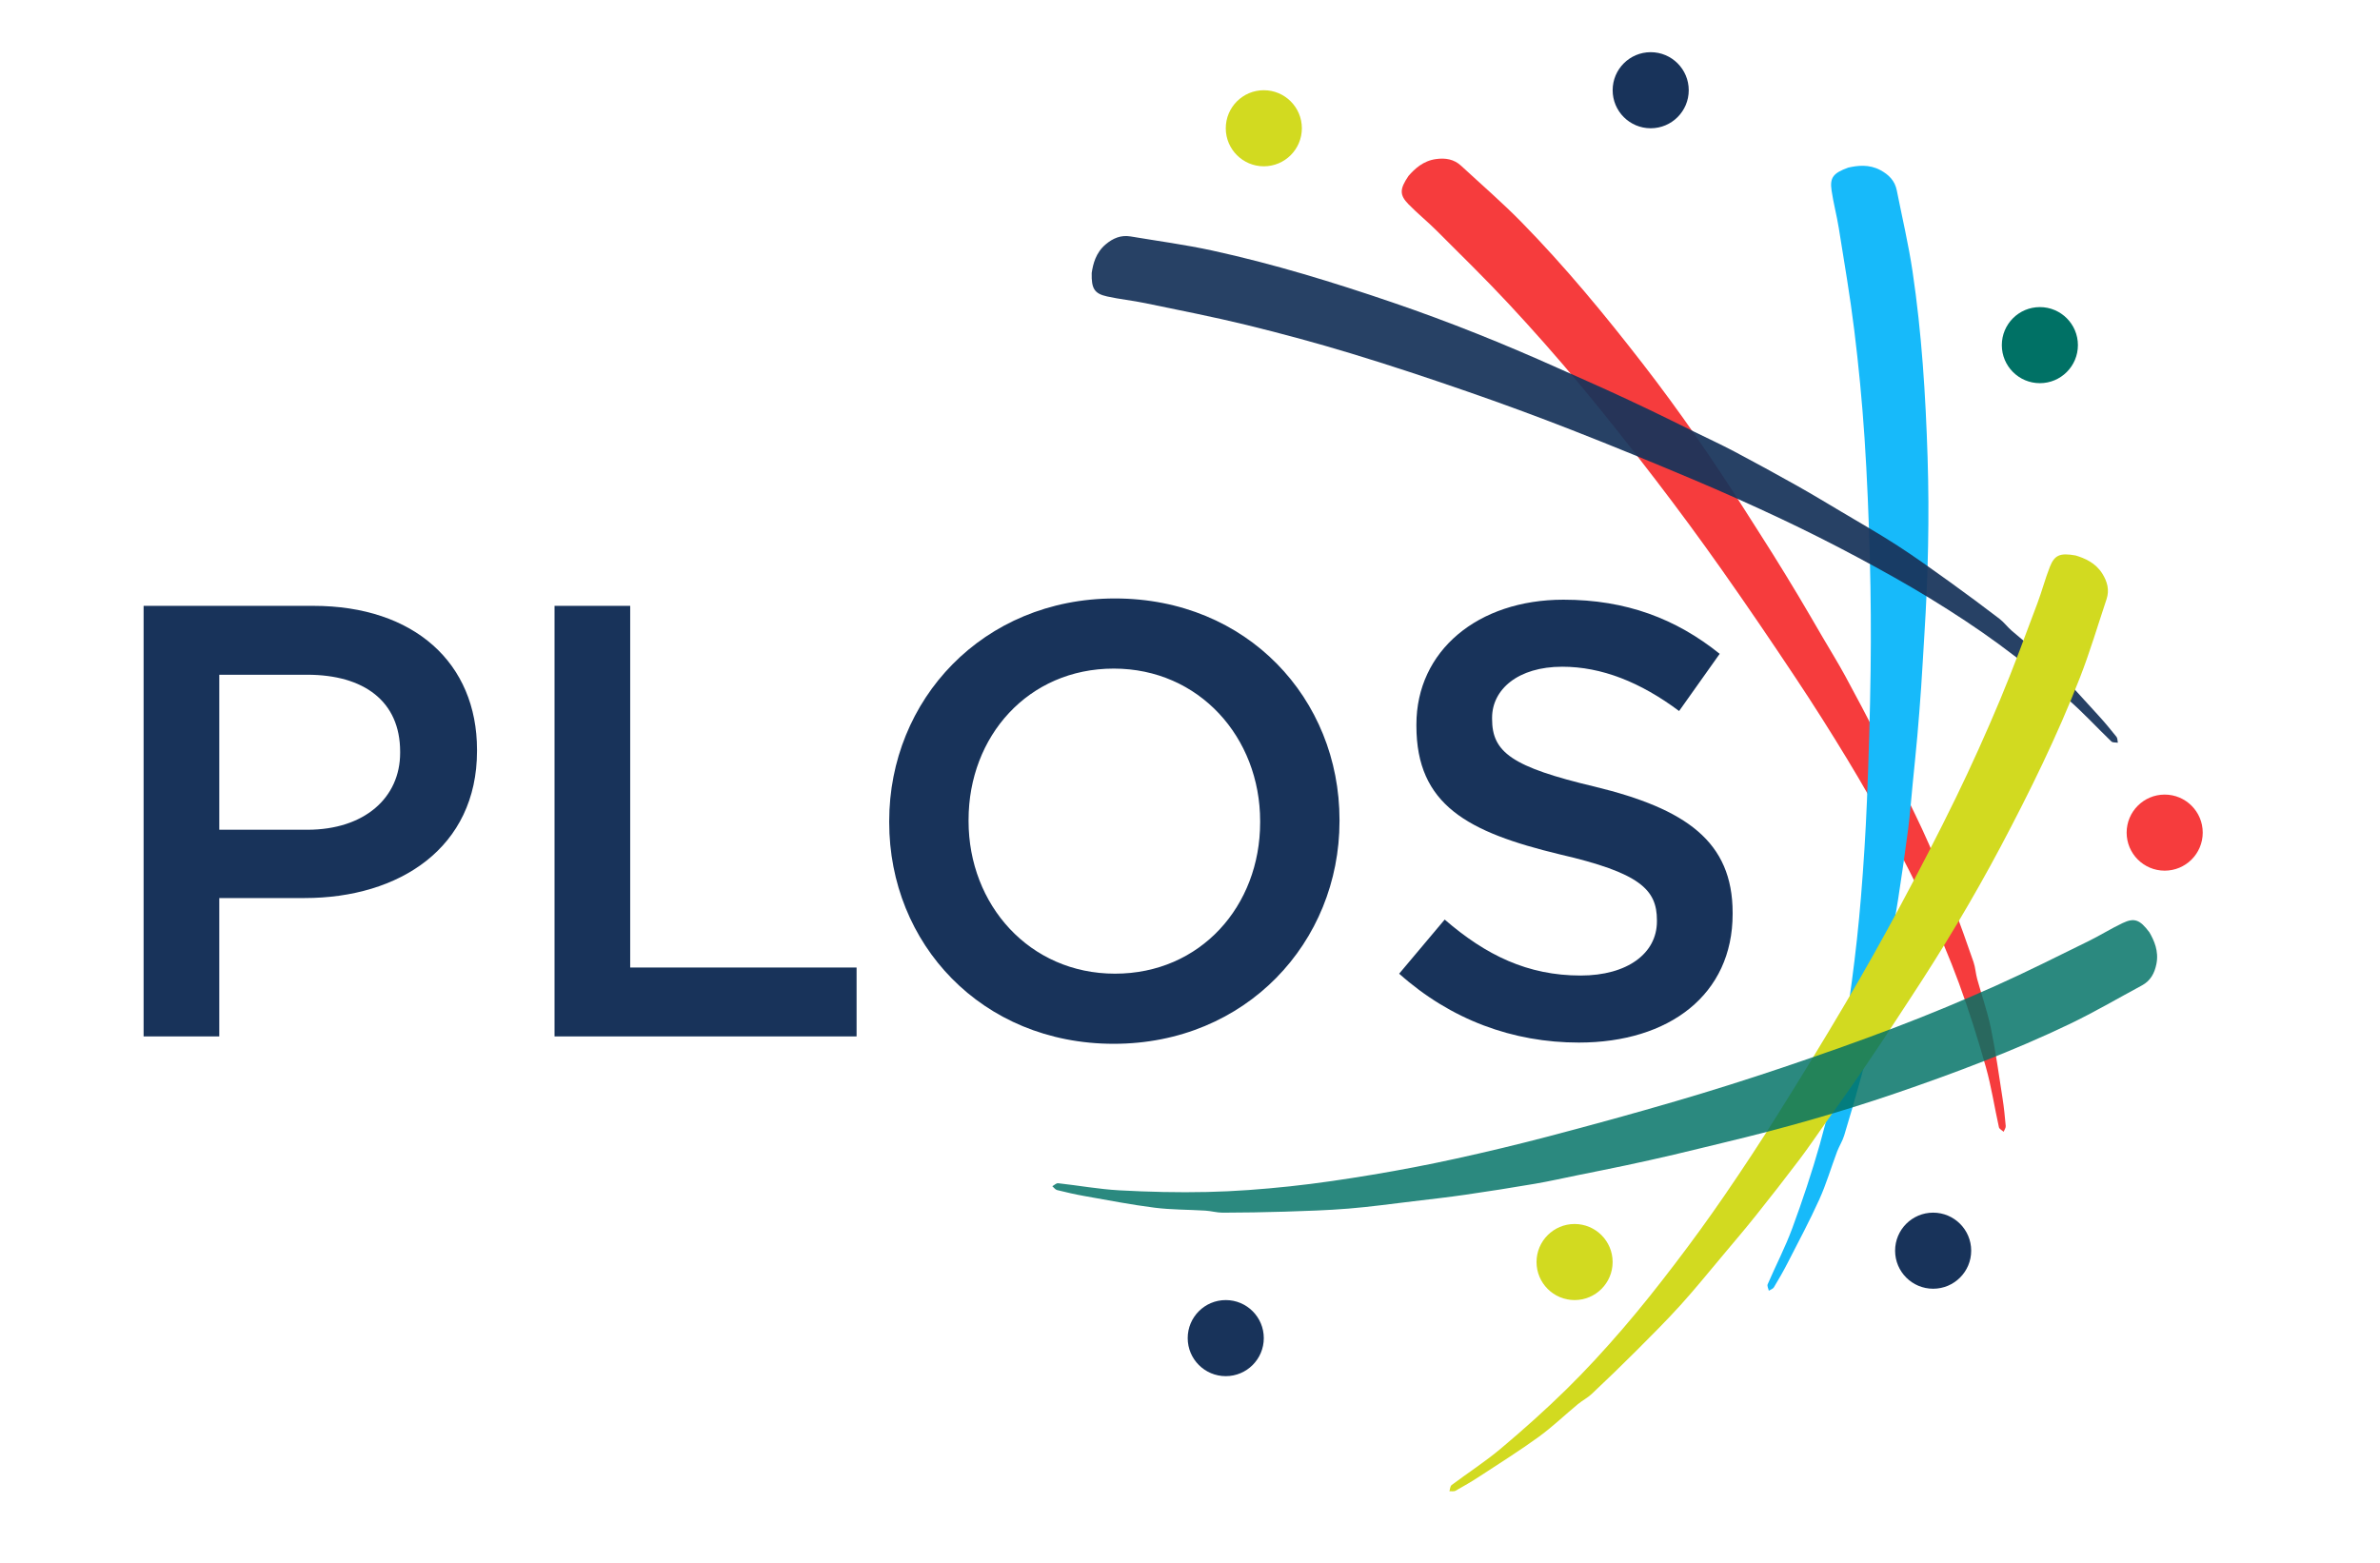
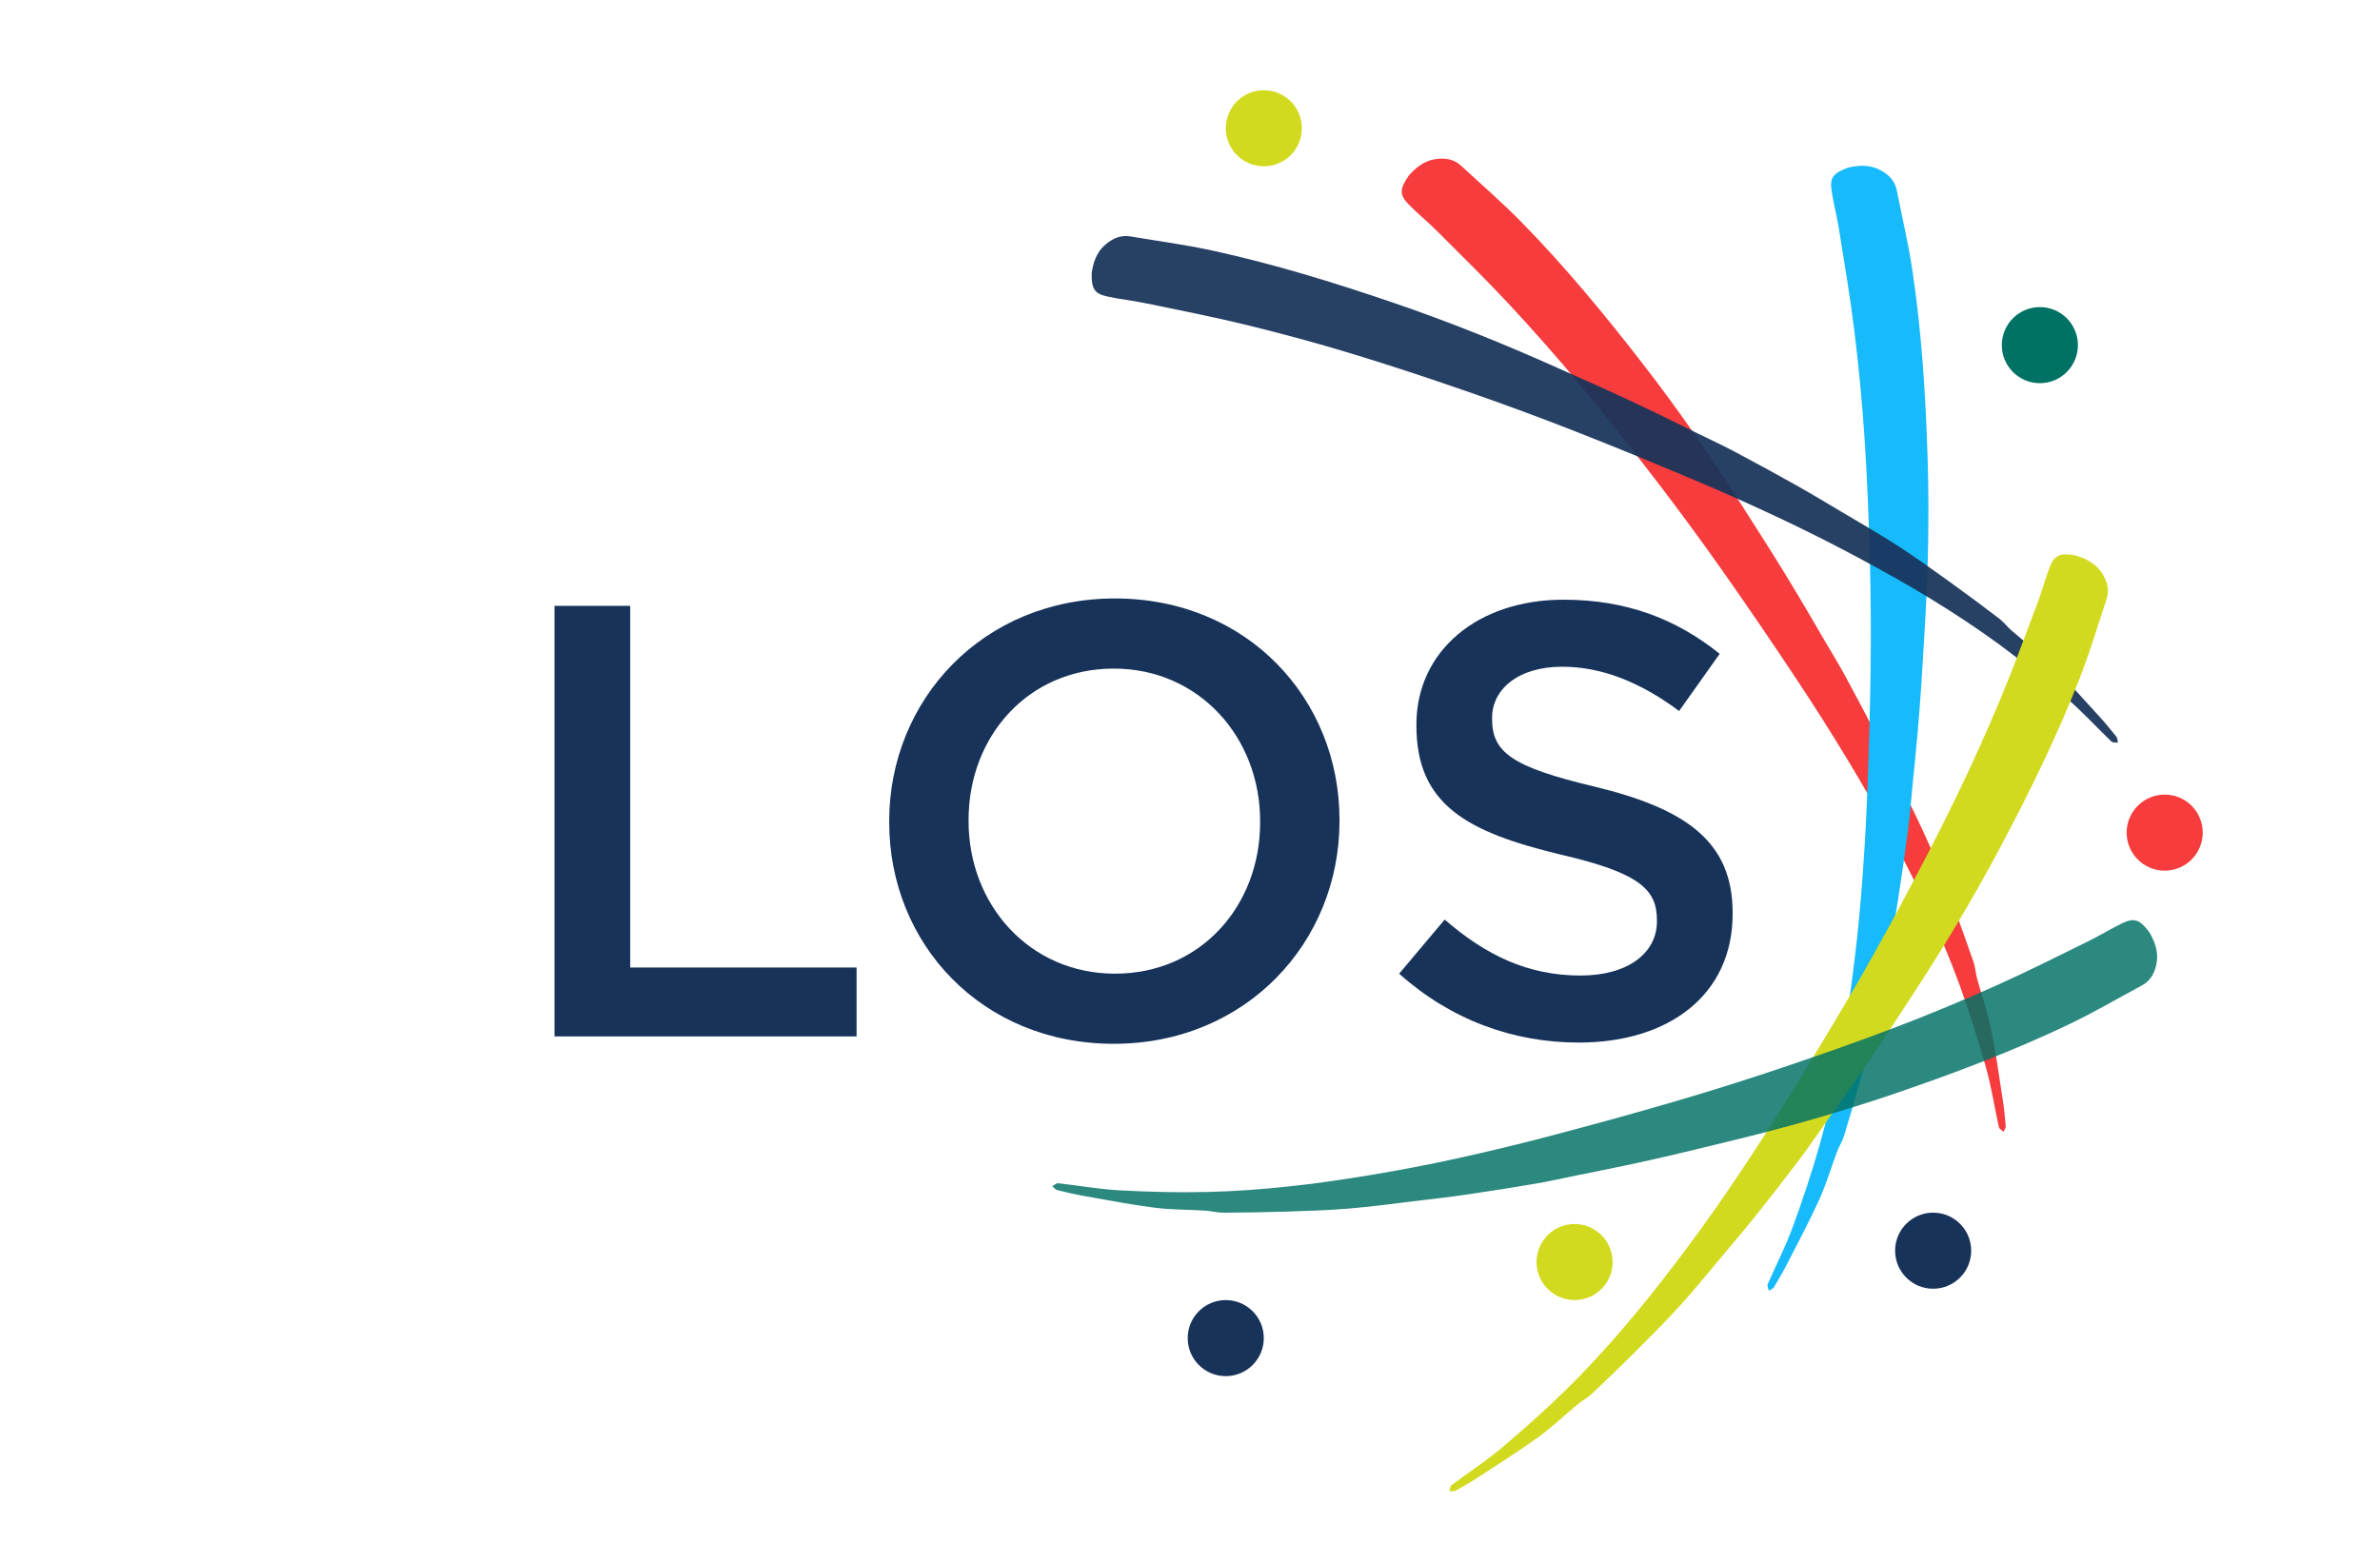
<svg xmlns="http://www.w3.org/2000/svg" enable-background="new 0 0 944 620" version="1.1" viewBox="0 0 944 620" xml:space="preserve">
  <style type="text/css">
  .st0{fill:#F63C3D;}
  .st1{fill:#17BAFA;}
  .st2{opacity:0.93;}
  .st3{fill:#18335A;}
  .st4{fill:#D2DA20;}
  .st5{opacity:0.83;}
  .st6{fill:#007165;}
</style>
  <path class="st0" d="m558.68 69.77c2.45-2.8 5.82-5.98 10.89-6.67 3.77-0.52 7.15 0.04 9.97 2.66 8.02 7.42 16.31 14.57 23.95 22.37 17.3 17.66 33.04 36.73 48.18 56.28 14.36 18.54 27.69 37.85 40.26 57.7 3.72 5.88 7.51 11.72 11.2 17.62 3.4 5.44 6.75 10.91 10.04 16.41 3.31 5.52 6.52 11.1 9.77 16.66 3 5.12 6.12 10.17 8.96 15.38 4.47 8.2 8.81 16.46 13.07 24.78 3.13 6.12 6.07 12.34 9.05 18.54 3.75 7.81 7.66 15.55 11.12 23.49 3.36 7.72 6.33 15.62 9.31 23.51 2.89 7.66 5.65 15.37 8.32 23.11 0.74 2.16 0.85 4.54 1.46 6.76 1.78 6.5 4.07 12.88 5.43 19.48 1.9 9.21 3.18 18.55 4.63 27.86 0.57 3.63 0.94 7.31 1.26 10.98 0.06 0.72-0.54 1.51-0.84 2.27-0.64-0.6-1.7-1.09-1.86-1.81-1.77-7.92-2.97-16-5.16-23.78-3.17-11.23-6.68-22.38-10.69-33.32-3.75-10.23-8.06-20.27-12.64-30.14-4.69-10.1-9.82-20.01-15.11-29.8-5.29-9.8-10.81-19.47-16.58-28.98-6.61-10.9-13.43-21.68-20.49-32.28-9.59-14.43-19.33-28.76-29.31-42.91-8.46-12-17.17-23.83-26.09-35.47-9.8-12.78-19.77-25.45-30.07-37.83-9.11-10.95-18.56-21.63-28.25-32.05-9.3-9.98-19.07-19.52-28.72-29.17-3.59-3.59-7.57-6.79-11.11-10.43-3.55-3.66-3.52-5.99 0.05-11.22z" />
  <path class="st1" d="m733.08 66.49c3.63-0.83 8.23-1.42 12.74 0.99 3.36 1.8 5.76 4.23 6.51 8.01 2.13 10.72 4.65 21.37 6.26 32.17 3.64 24.45 5.19 49.13 5.97 73.85 0.74 23.44 0.2 46.9-1.28 70.34-0.44 6.95-0.8 13.9-1.28 20.84-0.44 6.4-0.94 12.79-1.5 19.18-0.57 6.41-1.24 12.81-1.87 19.22-0.58 5.9-1.01 11.82-1.77 17.71-1.2 9.26-2.53 18.5-3.96 27.73-1.05 6.79-2.33 13.55-3.56 20.32-1.55 8.52-2.93 17.08-4.79 25.54-1.81 8.22-4.04 16.36-6.26 24.5-2.15 7.9-4.45 15.76-6.83 23.59-0.66 2.18-1.98 4.18-2.79 6.33-2.37 6.31-4.27 12.82-7.04 18.95-3.87 8.57-8.32 16.89-12.61 25.27-1.67 3.27-3.53 6.47-5.42 9.63-0.37 0.62-1.33 0.91-2.02 1.35-0.17-0.86-0.74-1.88-0.45-2.56 3.22-7.45 6.99-14.7 9.78-22.28 4.03-10.95 7.73-22.04 10.91-33.25 2.97-10.48 5.37-21.14 7.46-31.82 2.13-10.93 3.79-21.96 5.26-33 1.47-11.03 2.68-22.11 3.59-33.19 1.04-12.7 1.85-25.43 2.37-38.16 0.7-17.31 1.23-34.63 1.46-51.95 0.19-14.68 0.09-29.37-0.3-44.03-0.43-16.1-1.06-32.21-2.13-48.28-0.95-14.21-2.32-28.4-4.06-42.53-1.66-13.54-3.98-27-6.13-40.47-0.8-5.02-2.15-9.95-2.87-14.97-0.75-5.03 0.65-6.89 6.61-9.03z" />
  <g class="st2">
    <path class="st3" d="m433.01 108.31c0.53-3.63 1.63-8.06 5.53-11.36 2.9-2.45 6.05-3.8 9.87-3.16 10.83 1.82 21.75 3.27 32.47 5.61 24.27 5.29 48.01 12.58 71.5 20.6 22.28 7.6 44.11 16.38 65.59 26.02 6.36 2.86 12.76 5.65 19.11 8.54 5.85 2.66 11.67 5.38 17.47 8.16 5.82 2.78 11.59 5.67 17.37 8.51 5.33 2.62 10.74 5.11 15.99 7.88 8.26 4.37 16.46 8.86 24.61 13.43 6 3.37 11.89 6.93 17.8 10.44 7.45 4.43 14.98 8.73 22.26 13.43 7.07 4.57 13.91 9.5 20.75 14.41 6.64 4.77 13.19 9.65 19.69 14.61 1.81 1.38 3.21 3.3 4.94 4.8 5.07 4.41 10.5 8.45 15.26 13.17 6.65 6.58 12.85 13.61 19.18 20.51 2.47 2.7 4.8 5.53 7.08 8.39 0.45 0.56 0.37 1.54 0.54 2.33-0.87-0.15-2.03 0.01-2.56-0.49-5.83-5.59-11.28-11.61-17.4-16.86-8.83-7.57-17.91-14.89-27.28-21.77-8.77-6.43-17.91-12.4-27.19-18.09-9.5-5.82-19.26-11.24-29.09-16.49s-19.79-10.27-29.87-15.03c-11.55-5.45-23.21-10.68-34.98-15.65-16-6.76-32.08-13.36-48.26-19.69-13.71-5.36-27.54-10.45-41.46-15.27-15.28-5.29-30.63-10.4-46.1-15.09-13.69-4.15-27.51-7.9-41.4-11.29-13.32-3.25-26.79-5.88-40.21-8.66-5-1.04-10.11-1.54-15.1-2.65-5.01-1.11-6.26-3.06-6.11-9.29z" />
  </g>
  <path class="st4" d="m823.28 220.35c3.56 1.08 7.85 2.85 10.57 7.18 2.02 3.23 2.9 6.53 1.68 10.18-3.46 10.36-6.56 20.86-10.53 31.04-8.97 23.03-19.87 45.23-31.45 67.08-10.99 20.72-23.09 40.82-36.01 60.44-3.83 5.81-7.59 11.67-11.45 17.46-3.56 5.34-7.16 10.64-10.82 15.91-3.67 5.29-7.43 10.51-11.16 15.76-3.43 4.84-6.75 9.76-10.32 14.49-5.63 7.45-11.37 14.81-17.2 22.11-4.28 5.37-8.74 10.61-13.17 15.88-5.57 6.63-11.02 13.38-16.83 19.8-5.65 6.24-11.63 12.2-17.59 18.17-5.78 5.79-11.68 11.47-17.64 17.09-1.66 1.57-3.79 2.64-5.56 4.11-5.19 4.3-10.07 9.01-15.52 12.96-7.61 5.52-15.6 10.53-23.48 15.69-3.08 2.01-6.27 3.87-9.49 5.67-0.63 0.35-1.6 0.13-2.42 0.17 0.28-0.83 0.29-2 0.88-2.44 6.49-4.87 13.36-9.29 19.55-14.5 8.93-7.51 17.65-15.3 25.96-23.46 7.78-7.63 15.15-15.69 22.26-23.93 7.28-8.44 14.19-17.19 20.94-26.04s13.3-17.87 19.59-27.04c7.21-10.51 14.22-21.16 20.99-31.96 9.2-14.68 18.25-29.46 27.04-44.38 7.45-12.65 14.65-25.45 21.58-38.38 7.61-14.2 15.06-28.5 22.1-42.98 6.23-12.81 12.07-25.81 17.57-38.94 5.27-12.58 9.94-25.41 14.76-38.18 1.79-4.75 3.07-9.7 4.93-14.42 1.87-4.72 4.01-5.65 10.24-4.54z" />
  <g class="st5">
    <path class="st6" d="m852.54 369.84c1.86 3.22 3.78 7.45 2.79 12.47-0.73 3.74-2.35 6.75-5.74 8.58-9.62 5.18-19.06 10.72-28.92 15.43-22.3 10.66-45.44 19.39-68.84 27.39-22.19 7.59-44.77 13.96-67.62 19.43-6.77 1.62-13.52 3.31-20.3 4.9-6.24 1.46-12.5 2.86-18.77 4.19-6.29 1.34-12.61 2.58-18.92 3.86-5.81 1.18-11.6 2.5-17.45 3.5-9.2 1.58-18.43 3.02-27.67 4.36-6.8 0.99-13.64 1.75-20.47 2.57-8.6 1.02-17.19 2.22-25.83 2.92-8.39 0.68-16.83 0.94-25.26 1.21-8.18 0.26-16.37 0.37-24.56 0.4-2.28 0.01-4.57-0.67-6.87-0.81-6.73-0.42-13.51-0.32-20.19-1.17-9.32-1.18-18.58-2.99-27.86-4.63-3.62-0.64-7.22-1.47-10.79-2.36-0.7-0.17-1.26-1-1.88-1.53 0.77-0.41 1.58-1.26 2.31-1.18 8.06 0.89 16.1 2.36 24.17 2.81 11.65 0.64 23.34 0.92 34.98 0.66 10.89-0.24 21.79-1.07 32.61-2.22 11.08-1.17 22.11-2.83 33.09-4.66s21.92-3.93 32.78-6.31c12.45-2.73 24.86-5.7 37.17-8.94 16.75-4.41 33.47-8.99 50.09-13.86 14.09-4.12 28.1-8.54 42-13.22 15.27-5.14 30.48-10.47 45.52-16.22 13.31-5.08 26.47-10.56 39.46-16.37 12.45-5.57 24.64-11.73 36.89-17.74 4.56-2.24 8.88-4.97 13.47-7.14 4.62-2.18 6.82-1.39 10.61 3.68z" />
  </g>
  <circle class="st6" cx="809.09" cy="136.91" r="15.09" />
-   <circle class="st3" cx="654.73" cy="35.79" r="15.09" />
  <circle class="st3" cx="486.18" cy="530.81" r="15.09" />
  <circle class="st3" cx="766.76" cy="496.13" r="15.09" />
  <circle class="st4" cx="624.54" cy="500.63" r="15.09" />
  <circle class="st4" cx="501.28" cy="50.88" r="15.09" />
  <circle class="st0" cx="858.6" cy="330.29" r="15.09" />
-   <path class="st3" d="m56.96 240.33h67.34c40.02 0 64.9 22.69 64.9 57.1v0.49c0 38.31-30.74 58.32-68.32 58.32h-33.91v54.9h-30.01v-170.81zm64.91 88.82c22.69 0 36.84-12.69 36.84-30.5v-0.49c0-20.01-14.4-30.5-36.84-30.5h-34.9v61.49h34.9z" />
  <path class="st3" d="m219.95 240.33h30.01v143.47h89.79v27.33h-119.8v-170.8z" />
  <path class="st3" d="m352.69 326.22v-0.49c0-48.07 37.09-88.33 89.55-88.33s89.06 39.77 89.06 87.84v0.49c0 48.07-37.09 88.33-89.55 88.33s-89.06-39.77-89.06-87.84zm147.13 0v-0.49c0-33.18-24.16-60.51-58.07-60.51s-57.58 26.84-57.58 60.02v0.49c0 33.18 24.16 60.51 58.07 60.51 33.91 0.01 57.58-26.83 57.58-60.02z" />
  <path class="st3" d="m554.96 386.25 18.06-21.47c16.35 14.15 32.94 22.2 53.92 22.2 18.54 0 30.26-8.78 30.26-21.47v-0.49c0-12.2-6.83-18.79-38.55-26.11-36.36-8.78-56.85-19.52-56.85-51v-0.49c0-29.28 24.4-49.53 58.32-49.53 24.89 0 44.65 7.56 61.98 21.47l-16.1 22.69c-15.37-11.47-30.74-17.57-46.36-17.57-17.57 0-27.82 9.03-27.82 20.25v0.49c0 13.18 7.81 19.03 40.75 26.84 36.11 8.78 54.66 21.72 54.66 50.02v0.49c0 31.96-25.13 51-61 51-26.13 0.01-50.77-9.02-71.27-27.32z" />
</svg>